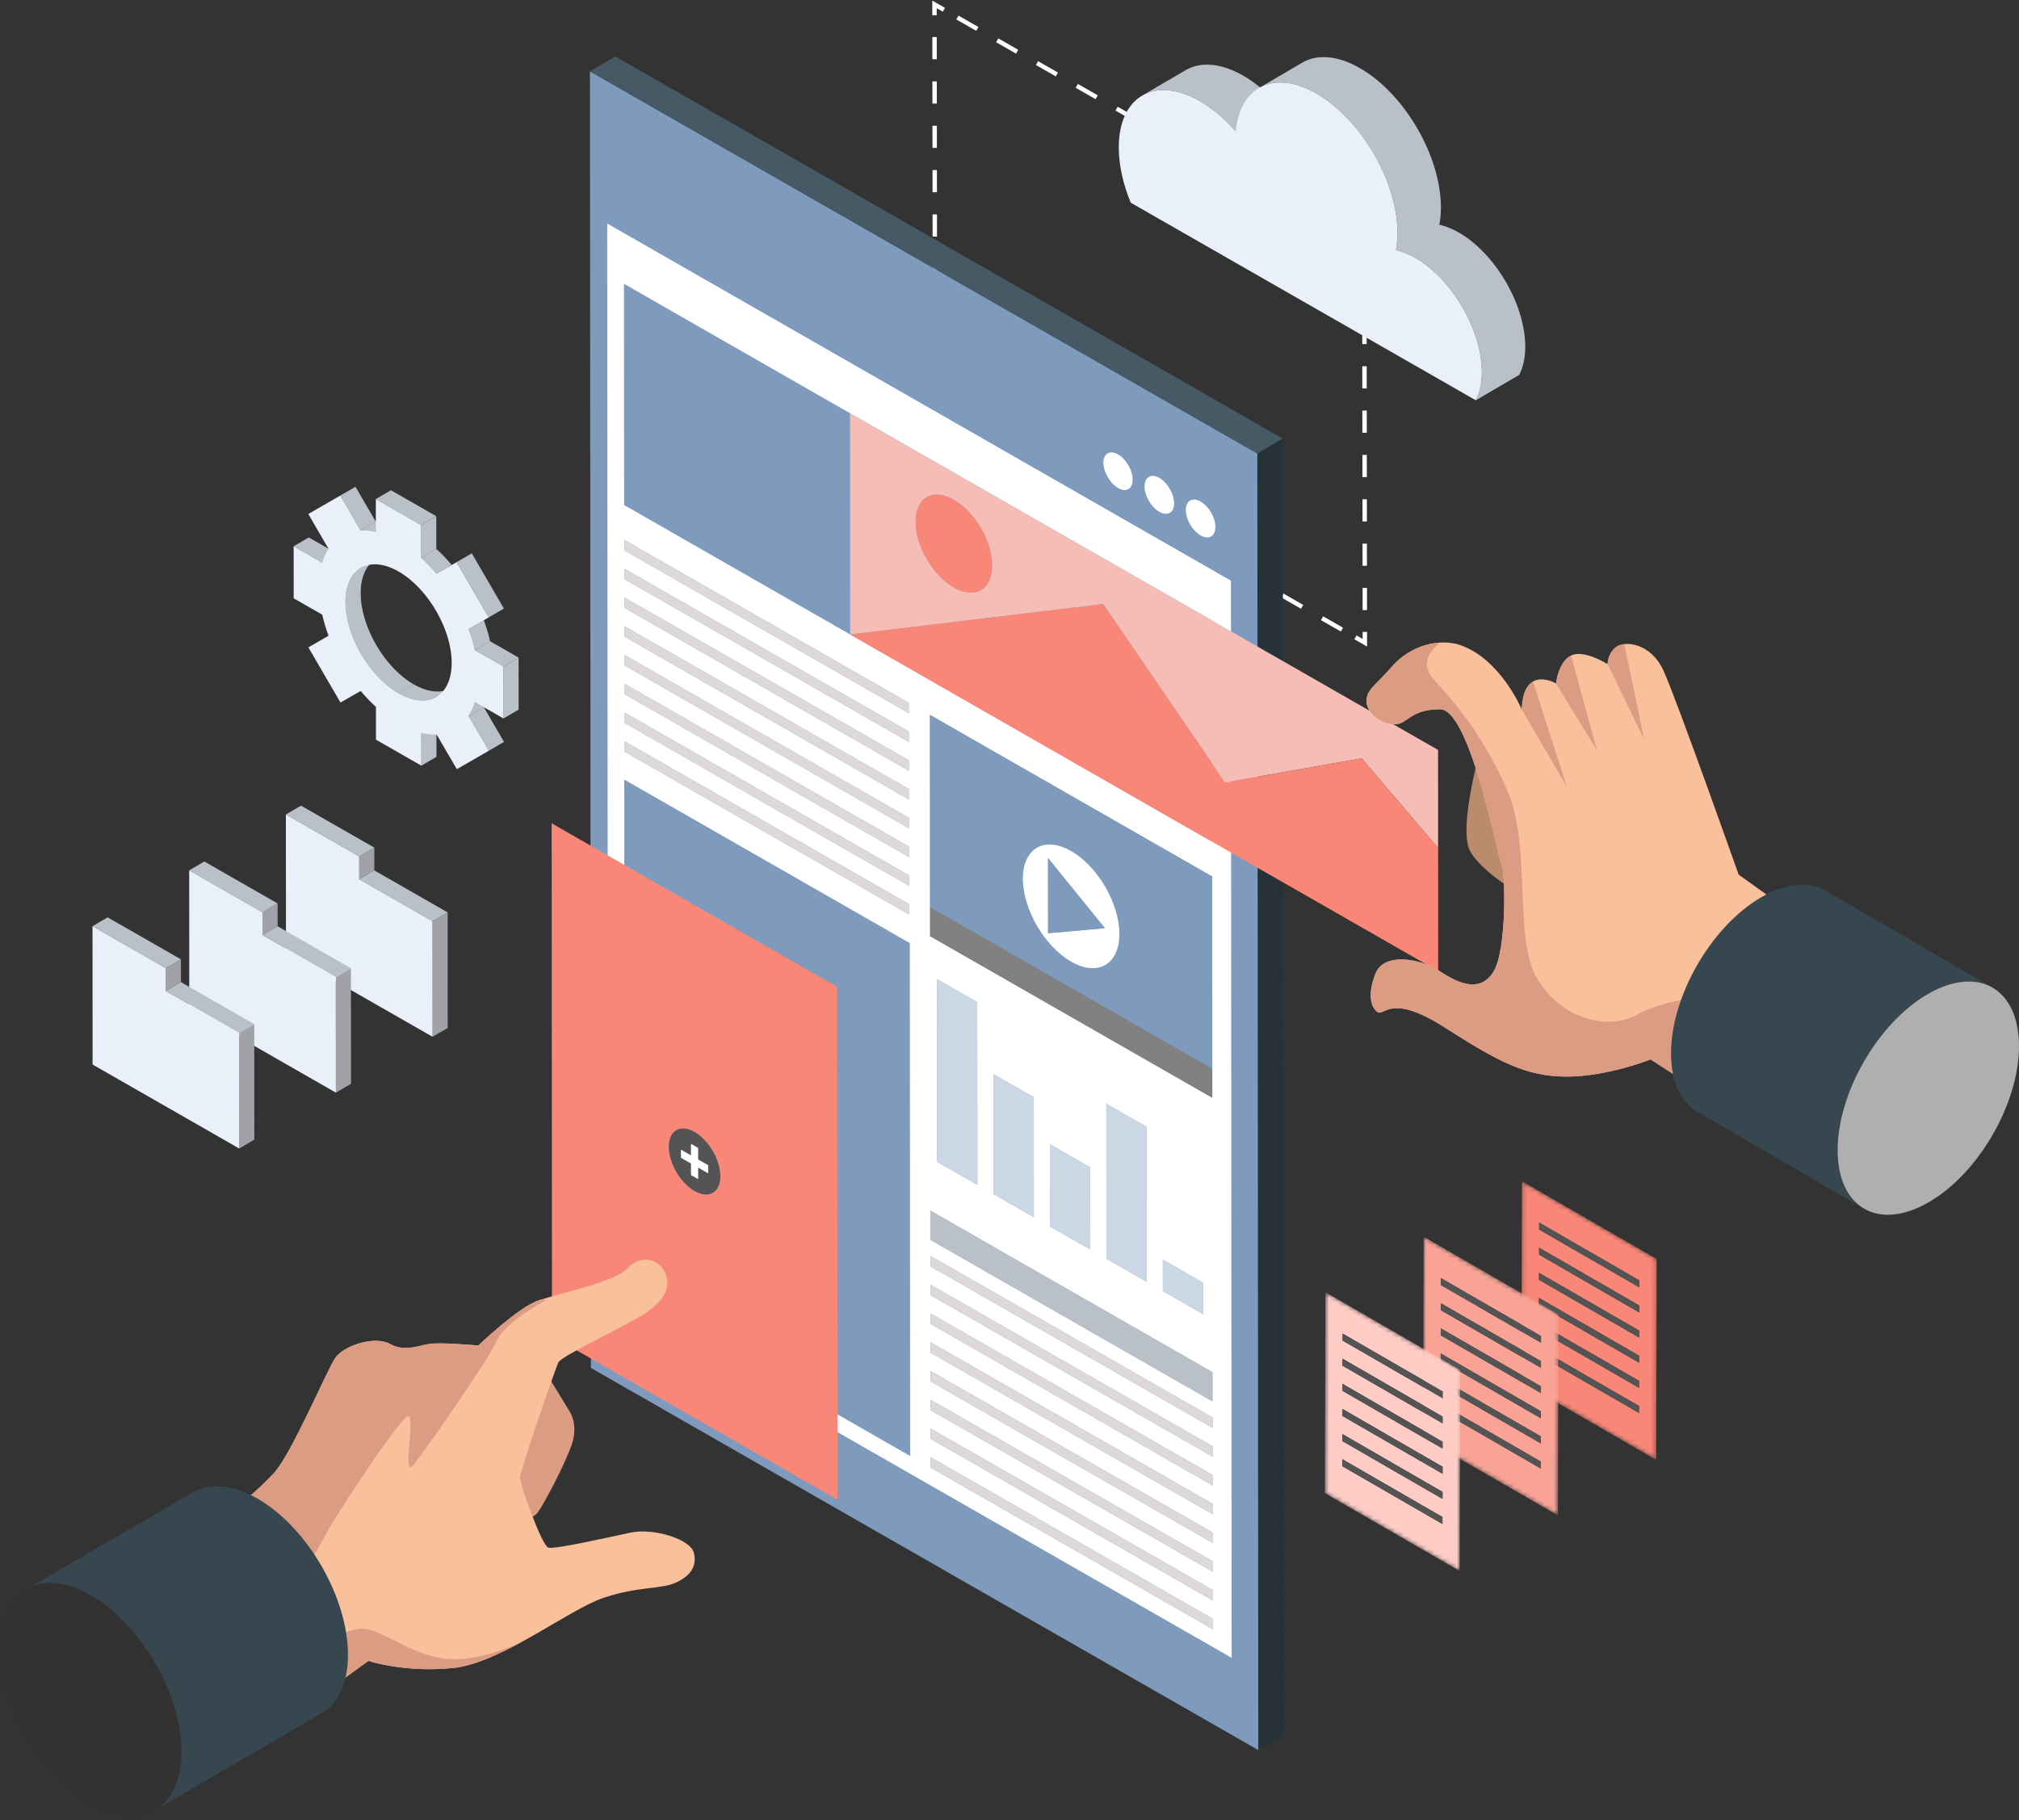
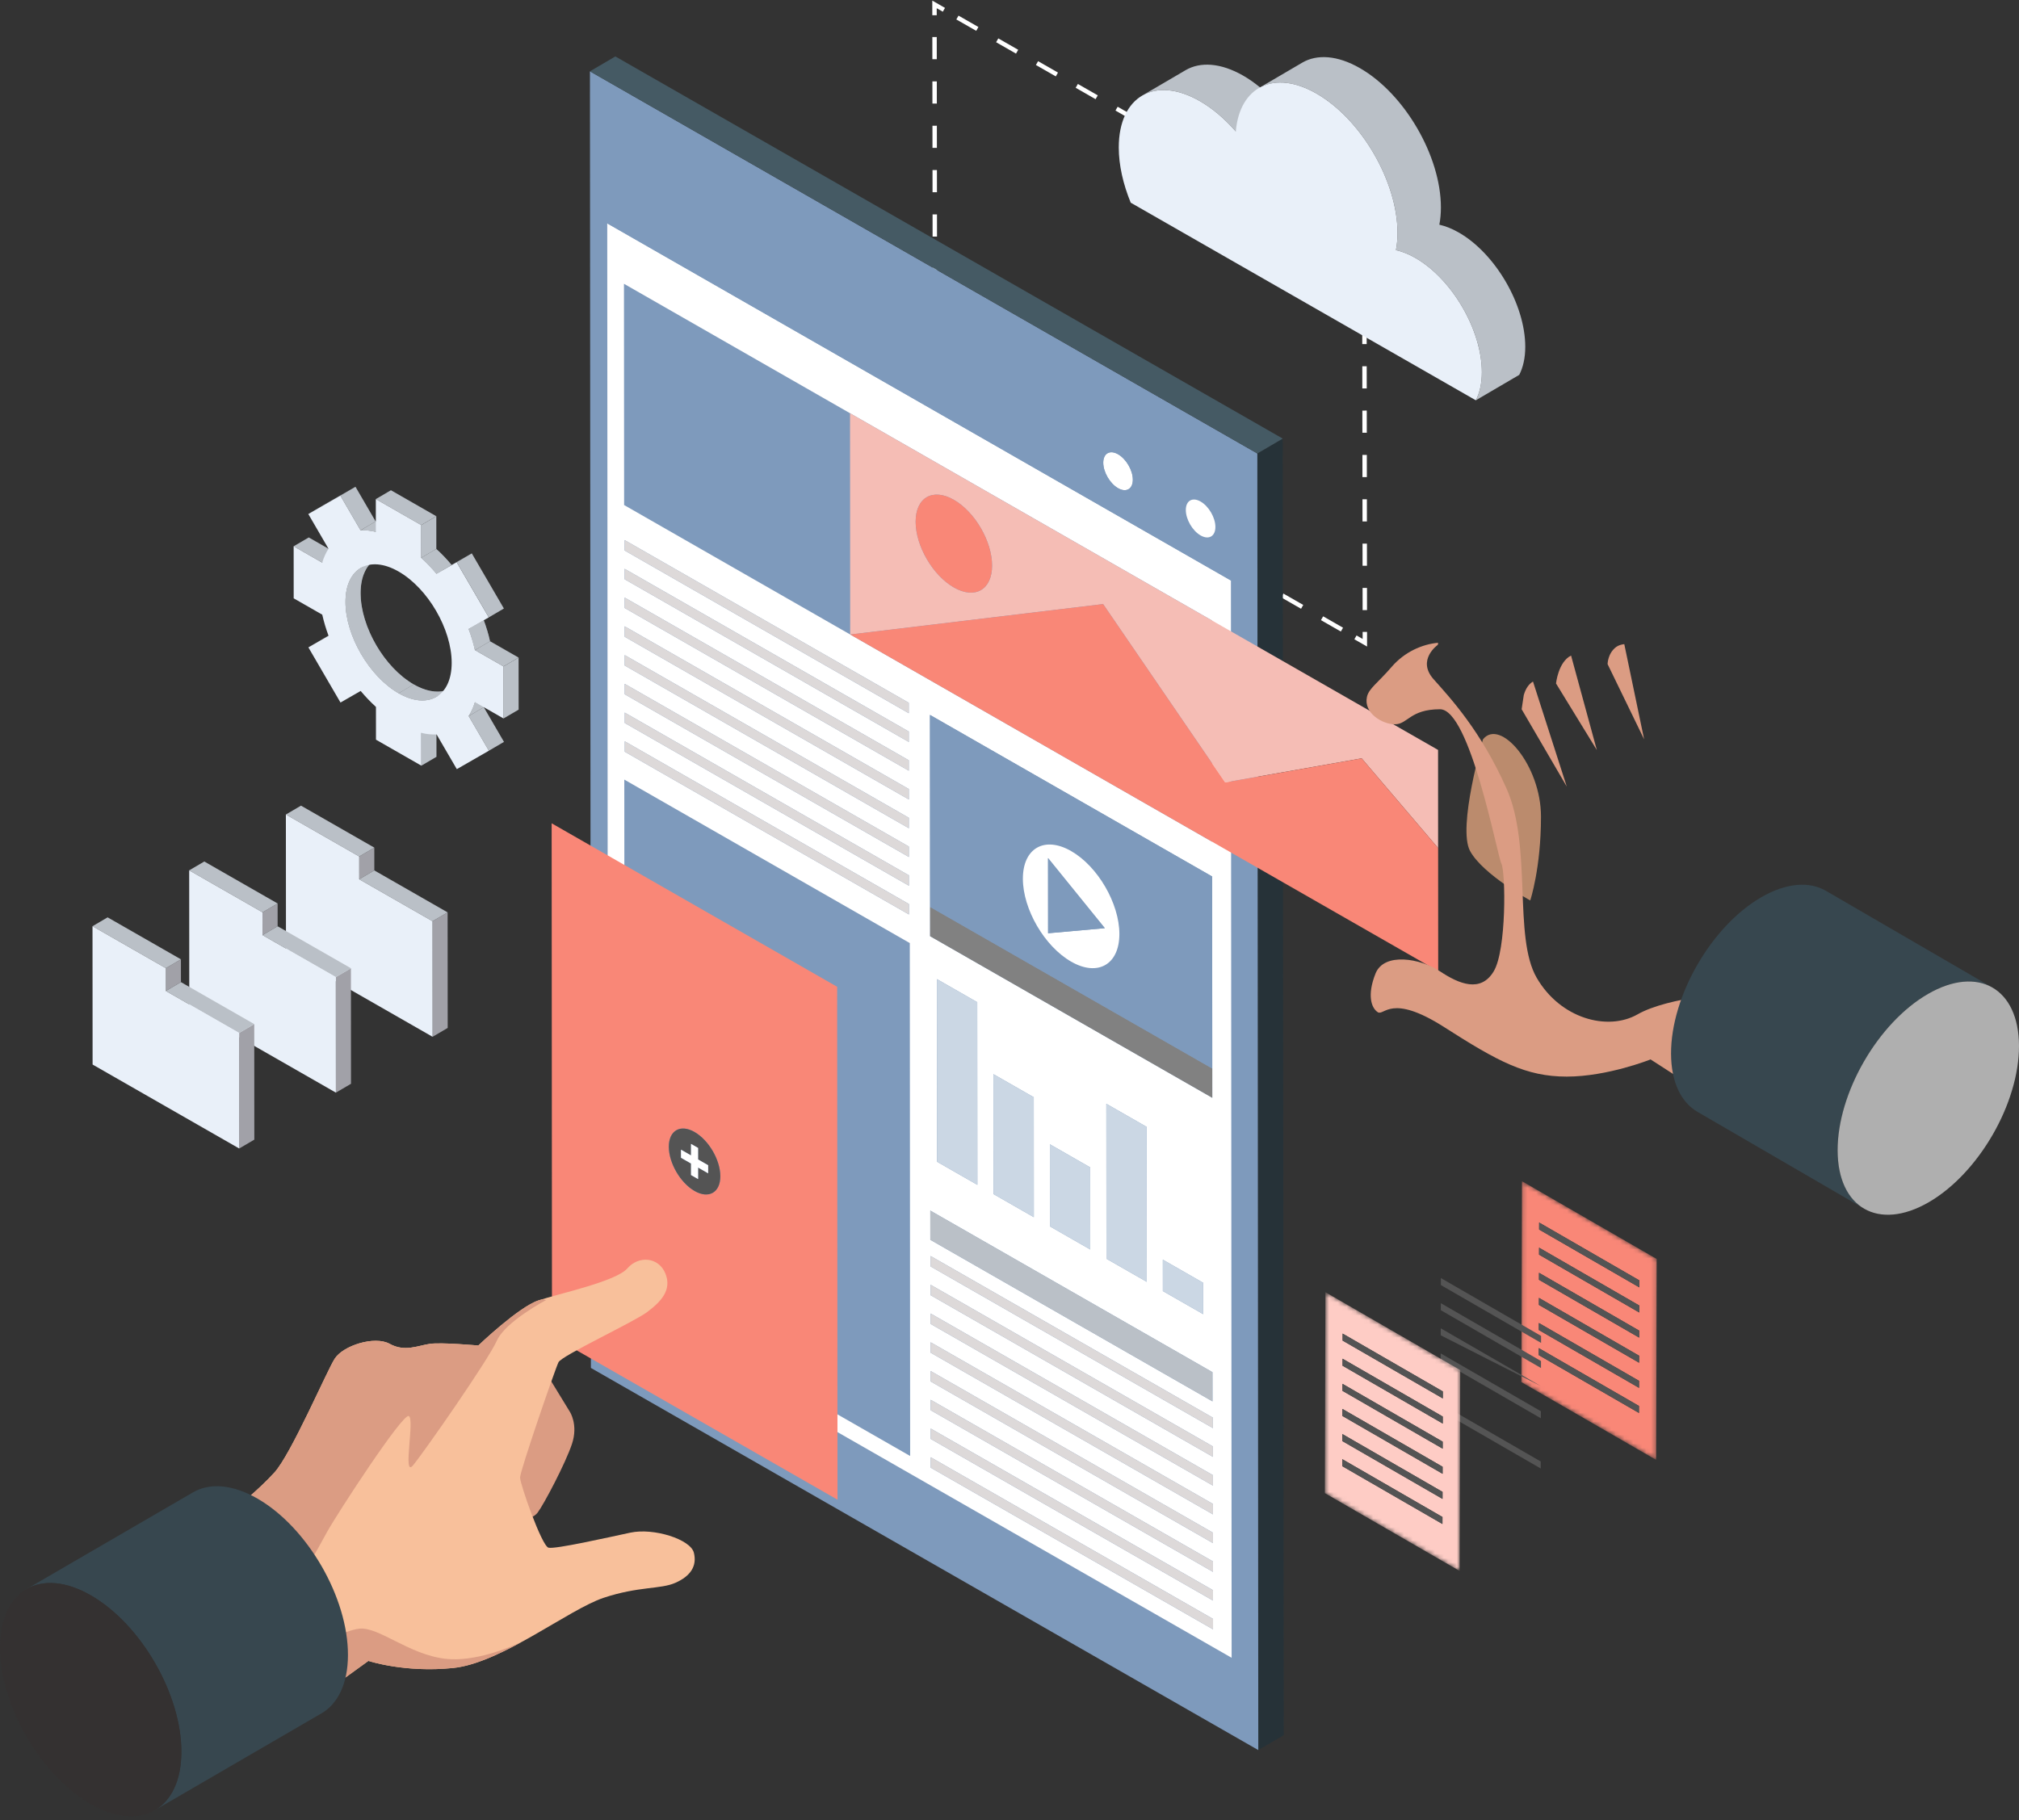
<svg xmlns="http://www.w3.org/2000/svg" width="458" height="413" viewBox="0 0 458 413" fill="none">
  <rect x="0" y="0" width="458" height="413" fill="#333333" stroke="none" />
  <path d="M309.497 56.844L307.362 55.621" stroke="white" stroke-miterlimit="10" />
  <path d="M302.922 53.079L216.342 3.493" stroke="white" stroke-miterlimit="10" stroke-dasharray="5.2 5.2" />
  <path d="M214.122 2.223L211.987 1L211.991 3.459" stroke="white" stroke-miterlimit="10" />
  <path d="M211.997 8.405L212.096 85.056" stroke="white" stroke-miterlimit="10" stroke-dasharray="5.03 5.03" />
  <path d="M212.1 87.528L212.103 89.987L214.237 91.209" stroke="white" stroke-miterlimit="10" />
  <path d="M218.677 93.753L305.257 143.337" stroke="white" stroke-miterlimit="10" stroke-dasharray="5.2 5.2" />
  <path d="M307.478 144.609L309.611 145.831L309.608 143.372" stroke="white" stroke-miterlimit="10" />
  <path d="M309.602 138.427L309.502 61.776" stroke="white" stroke-miterlimit="10" stroke-dasharray="5.03 5.03" />
  <path d="M309.5 59.303L309.497 56.844" stroke="white" stroke-miterlimit="10" />
  <path d="M330.905 52.748C329.374 51.871 327.905 51.297 326.508 50.98C326.74 49.778 326.864 48.473 326.863 47.056C326.856 35.41 318.62 21.259 308.465 15.443C303.359 12.519 298.742 12.262 295.416 14.211L285.834 19.825C284.598 18.812 283.319 17.909 282.005 17.156C276.895 14.23 272.274 13.973 268.945 15.922L259.099 21.69C262.429 19.739 267.05 19.997 272.159 22.923C275.096 24.605 277.873 27.007 280.337 29.824L290.183 24.056C288.825 22.503 287.369 21.083 285.845 19.833C289.15 18.052 293.651 18.365 298.62 21.211C308.775 27.027 317.012 41.178 317.02 52.824C317.021 54.241 316.896 55.545 316.664 56.747C318.061 57.065 319.53 57.639 321.061 58.516C329.389 63.285 336.147 74.886 336.153 84.437C336.155 86.994 335.654 89.131 334.787 90.82L344.633 85.052C345.501 83.363 346 81.226 345.998 78.669C345.991 69.118 339.233 57.519 330.905 52.748Z" fill="#BAC0C7" />
  <path d="M298.619 21.212C308.774 27.028 317.011 41.179 317.018 52.825C317.018 54.242 316.894 55.547 316.662 56.749C318.059 57.066 319.528 57.64 321.059 58.517C329.387 63.287 336.145 74.887 336.151 84.438C336.153 86.995 335.652 89.132 334.785 90.822L256.499 45.985C254.787 41.812 253.791 37.494 253.788 33.479C253.78 21.833 262.004 17.108 272.159 22.924C275.096 24.607 277.873 27.008 280.337 29.826C281.207 19.617 289.056 15.734 298.619 21.212Z" fill="#E9F0F9" />
  <path d="M290.984 99.51L291.202 393.693L285.438 397.069L285.22 102.887L290.984 99.51Z" fill="#263238" />
  <path d="M285.22 102.887L285.438 397.069L134.042 310.365L133.825 16.182L285.22 102.887Z" fill="#7E9ABC" />
  <path d="M290.984 99.511L285.22 102.887L133.825 16.182L139.589 12.805L290.984 99.511Z" fill="#455A64" />
  <path d="M211.128 332.998L211.126 330.629L275.169 367.306L275.171 369.676L211.128 332.998ZM211.124 326.474L211.123 324.113L275.166 360.791L275.168 363.152L211.124 326.474ZM211.12 319.96L211.118 317.59L275.161 354.268L275.163 356.637L211.12 319.96ZM211.116 313.436L211.115 311.067L275.157 347.745L275.159 350.114L211.116 313.436ZM211.112 306.912L211.11 304.543L275.152 341.22L275.154 343.59L211.112 306.912ZM211.108 300.388L211.107 298.018L275.149 334.696L275.151 337.066L211.108 300.388ZM211.103 293.865L211.101 291.495L275.143 328.173L275.145 330.542L211.103 293.865ZM211.099 287.34L211.098 284.971L275.14 321.649L275.142 324.018L211.099 287.34ZM211.037 281.293L211.032 274.666L275.042 311.325L275.046 317.952L211.037 281.293ZM263.788 292.922L263.784 285.804L272.938 291.047L272.943 298.165L263.788 292.922ZM238.176 278.254L238.165 259.626L247.311 264.865L247.323 283.493L238.176 278.254ZM225.375 270.922L225.357 243.713L234.504 248.951L234.521 276.161L225.375 270.922ZM250.987 285.591L250.964 250.432L260.111 255.67L260.133 290.829L250.987 285.591ZM212.564 263.585L212.537 222.148L221.683 227.387L221.711 268.824L212.564 263.585ZM141.694 293.251L141.618 176.879L206.385 213.972L206.462 330.344L141.694 293.251ZM141.72 170.558L141.718 168.189L206.181 205.107L206.183 207.477L141.72 170.558ZM141.716 164.035L141.714 161.674L206.176 198.593L206.178 200.954L141.716 164.035ZM141.712 157.521L141.71 155.151L206.172 192.07L206.174 194.439L141.712 157.521ZM141.708 150.996L141.706 148.627L206.168 185.545L206.169 187.915L141.708 150.996ZM141.703 144.472L141.702 142.103L206.164 179.021L206.166 181.391L141.703 144.472ZM141.699 137.949L141.697 135.579L206.159 172.497L206.16 174.867L141.699 137.949ZM141.695 131.425L141.694 129.055L206.156 165.973L206.158 168.342L141.695 131.425ZM141.69 124.901L141.688 122.532L206.15 159.45L206.151 161.819L141.69 124.901ZM210.992 212.411L210.959 162.203L274.969 198.861L274.998 242.432L275.002 249.069L210.992 212.411ZM141.577 114.586L141.544 64.388L274.932 140.78L274.946 163.042L274.965 190.978L141.577 114.586ZM137.736 30.403L137.909 295.104L279.389 376.13L279.229 131.708L137.749 50.682L137.736 30.403Z" fill="white" />
  <path d="M253.624 103.067C251.771 102.007 250.266 102.862 250.268 104.986C250.269 107.111 251.776 109.701 253.629 110.762C255.481 111.823 256.978 110.954 256.977 108.829C256.976 106.705 255.477 104.129 253.624 103.067Z" fill="white" />
  <path d="M253.629 110.762C251.777 109.702 250.269 107.111 250.268 104.986C250.267 102.862 251.772 102.007 253.624 103.067C255.476 104.129 256.976 106.705 256.977 108.829C256.979 110.953 255.482 111.822 253.629 110.762ZM262.99 116.123C261.138 115.062 259.638 112.476 259.637 110.352C259.636 108.227 261.133 107.368 262.985 108.428C264.837 109.489 266.345 112.07 266.347 114.194C266.348 116.319 264.843 117.184 262.99 116.123ZM272.351 121.483C270.499 120.422 268.999 117.836 268.998 115.713C268.997 113.588 270.494 112.728 272.346 113.789C274.198 114.85 275.706 117.431 275.707 119.555C275.709 121.68 274.203 122.545 272.351 121.483ZM279.216 111.429L137.736 30.403L137.75 50.683L279.23 131.709L279.216 111.429Z" fill="#7E9ABC" />
-   <path d="M262.985 108.428C261.133 107.368 259.636 108.228 259.637 110.352C259.638 112.477 261.138 115.063 262.99 116.123C264.842 117.184 266.348 116.319 266.346 114.195C266.345 112.071 264.837 109.49 262.985 108.428Z" fill="white" />
  <path d="M272.346 113.79C270.494 112.728 268.996 113.589 268.998 115.714C268.999 117.838 270.499 120.424 272.351 121.484C274.203 122.546 275.709 121.68 275.707 119.557C275.706 117.431 274.198 114.85 272.346 113.79Z" fill="white" />
  <path d="M206.151 159.45L141.689 122.531L141.69 124.901L206.152 161.819L206.151 159.45Z" fill="#DDD9D9" />
  <path d="M206.155 165.973L141.693 129.055L141.695 131.425L206.157 168.343L206.155 165.973Z" fill="#DDD9D9" />
  <path d="M206.16 172.497L141.697 135.58L141.699 137.949L206.161 174.867L206.16 172.497Z" fill="#DDD9D9" />
  <path d="M206.164 179.021L141.702 142.103L141.703 144.472L206.166 181.391L206.164 179.021Z" fill="#DDD9D9" />
  <path d="M206.168 185.545L141.706 148.627L141.708 150.997L206.17 187.915L206.168 185.545Z" fill="#DDD9D9" />
  <path d="M206.173 192.069L141.709 155.15L141.711 157.521L206.174 194.438L206.173 192.069Z" fill="#DDD9D9" />
  <path d="M206.177 198.593L141.714 161.675L141.715 164.035L206.179 200.953L206.177 198.593Z" fill="#DDD9D9" />
  <path d="M206.181 205.108L141.719 168.189L141.721 170.558L206.183 207.477L206.181 205.108Z" fill="#DDD9D9" />
  <path d="M275.14 321.649L211.098 284.971L211.099 287.34L275.141 324.018L275.14 321.649Z" fill="#DDD9D9" />
  <path d="M275.144 328.173L211.102 291.495L211.103 293.865L275.146 330.542L275.144 328.173Z" fill="#DDD9D9" />
  <path d="M275.149 334.696L211.105 298.018L211.107 300.388L275.15 337.066L275.149 334.696Z" fill="#DDD9D9" />
  <path d="M275.153 341.22L211.11 304.543L211.111 306.912L275.154 343.59L275.153 341.22Z" fill="#DDD9D9" />
  <path d="M275.157 347.744L211.114 311.066L211.115 313.437L275.159 350.114L275.157 347.744Z" fill="#DDD9D9" />
  <path d="M275.161 354.268L211.118 317.59L211.12 319.96L275.162 356.637L275.161 354.268Z" fill="#DDD9D9" />
  <path d="M275.165 360.792L211.123 324.115L211.124 326.474L275.166 363.152L275.165 360.792Z" fill="#DDD9D9" />
  <path d="M275.169 367.306L211.127 330.629L211.128 332.998L275.171 369.676L275.169 367.306Z" fill="#DDD9D9" />
  <path d="M275.043 311.325L211.033 274.666L211.037 281.293L275.047 317.952L275.043 311.325Z" fill="#BAC0C7" />
  <path d="M274.998 242.433L210.988 205.774L210.992 212.411L275.002 249.07L274.998 242.433Z" fill="#818181" />
  <path d="M242.993 218.187C236.95 214.725 232.04 206.298 232.035 199.368C232.03 192.439 236.933 189.631 242.976 193.092C249.019 196.552 253.922 204.976 253.926 211.905C253.931 218.835 249.035 221.647 242.993 218.187ZM274.969 198.862L210.959 162.203L210.991 212.411L210.988 205.774L274.997 242.432L274.969 198.862Z" fill="#7E9ABC" />
  <path d="M237.754 211.742L237.744 194.691L250.625 210.591L237.754 211.742ZM242.976 193.092C236.933 189.631 232.031 192.439 232.035 199.368C232.04 206.298 236.95 214.725 242.993 218.186C249.036 221.647 253.931 218.835 253.926 211.905C253.922 204.976 249.02 196.552 242.976 193.092Z" fill="white" />
  <path d="M237.744 194.691L237.754 211.742L250.625 210.59L237.744 194.691Z" fill="#7E9ABC" />
  <path d="M216.383 133.287C211.592 130.543 207.711 123.876 207.708 118.38C207.704 112.886 211.58 110.65 216.371 113.394C221.162 116.139 225.043 122.815 225.046 128.311C225.05 133.804 221.175 136.031 216.383 133.287ZM326.216 170.15L192.829 93.759L192.863 143.957L326.249 220.348L192.862 143.957L250.234 137.054L277.921 177.523L308.885 172.059L326.23 192.412L326.216 170.15Z" fill="#F5BDB5" />
  <path d="M250.235 137.054L192.862 143.957L326.249 220.349L326.231 192.412L308.886 172.06L277.922 177.524L250.235 137.054Z" fill="#F98777" />
  <path d="M216.371 113.394C211.579 110.65 207.704 112.886 207.708 118.38C207.712 123.875 211.592 130.543 216.383 133.287C221.175 136.031 225.05 133.805 225.046 128.31C225.042 122.815 221.162 116.138 216.371 113.394Z" fill="#F98777" />
  <path d="M221.684 227.387L212.538 222.148L212.564 263.585L221.711 268.824L221.684 227.387Z" fill="#CBD7E4" />
  <path d="M234.503 248.952L225.357 243.713L225.375 270.922L234.521 276.161L234.503 248.952Z" fill="#CBD7E4" />
  <path d="M247.311 264.865L238.164 259.626L238.176 278.254L247.323 283.493L247.311 264.865Z" fill="#CBD7E4" />
  <path d="M260.11 255.67L250.964 250.432L250.986 285.591L260.133 290.829L260.11 255.67Z" fill="#CBD7E4" />
  <path d="M272.939 291.047L263.784 285.803L263.788 292.923L272.943 298.165L272.939 291.047Z" fill="#CBD7E4" />
  <path d="M157.561 270.22C154.342 268.377 151.722 263.885 151.72 260.183C151.718 256.482 154.333 254.989 157.552 256.832C160.78 258.68 163.4 263.172 163.402 266.874C163.405 270.575 160.788 272.068 157.561 270.22ZM189.907 223.889L125.14 186.797L125.216 303.169L189.984 340.261L189.907 223.889Z" fill="#F98777" />
  <path d="M154.488 262.684L154.487 260.852L156.759 262.153L156.757 259.538L158.354 260.453L158.356 263.068L160.636 264.374L160.637 266.206L158.357 264.9L158.359 267.515L156.762 266.6L156.76 263.985L154.488 262.684ZM157.552 256.832C154.333 254.989 151.718 256.482 151.72 260.183C151.723 263.885 154.342 268.377 157.561 270.22C160.789 272.068 163.405 270.575 163.402 266.874C163.4 263.173 160.78 258.681 157.552 256.832Z" fill="#545454" />
  <path d="M158.353 260.453L156.756 259.538L156.757 262.153L154.485 260.852L154.487 262.684L156.759 263.985L156.76 266.6L158.358 267.515L158.356 264.9L160.637 266.206L160.636 264.374L158.355 263.068L158.353 260.453Z" fill="white" />
  <path d="M69.957 146.884L73.386 144.875L77.96 142.248L74.532 144.256L69.957 146.884Z" fill="#BAC0C7" />
  <path d="M95.579 166.291L99.008 164.282L99.012 171.712L95.584 173.721L95.579 166.291Z" fill="#BAC0C7" />
  <path d="M66.614 123.943L70.042 121.936L76.522 125.646L73.093 127.654L66.614 123.943Z" fill="#BAC0C7" />
  <path d="M81.853 128.855L85.281 126.847C83.127 128.109 81.799 130.782 81.8 134.575C81.805 142.206 87.197 151.47 93.852 155.282L90.424 157.29C83.77 153.48 78.377 144.214 78.373 136.585C78.37 132.791 79.698 130.117 81.853 128.855Z" fill="#BAC0C7" />
  <mask id="mask0_5807_17903" style="mask-type:luminance" maskUnits="userSpaceOnUse" x="78" y="126" width="16" height="32">
    <path d="M81.853 128.855L85.281 126.847C83.127 128.109 81.799 130.782 81.8 134.575C81.805 142.206 87.197 151.47 93.852 155.282L90.424 157.29C83.77 153.48 78.377 144.214 78.373 136.585C78.37 132.791 79.698 130.117 81.853 128.855Z" fill="white" />
  </mask>
  <g mask="url(#mask0_5807_17903)">
    <path d="M81.853 128.855L85.281 126.847C83.127 128.109 81.799 130.782 81.8 134.575C81.8 134.98 81.816 135.39 81.846 135.802L78.418 137.81C78.388 137.397 78.373 136.988 78.373 136.584C78.37 132.791 79.698 130.117 81.853 128.855Z" fill="#BAC0C7" />
    <path d="M78.418 137.81L81.846 135.802C81.958 137.354 82.277 138.955 82.767 140.552L79.34 142.56C78.849 140.964 78.531 139.362 78.418 137.81Z" fill="#BAC0C7" />
    <path d="M79.339 142.56L82.767 140.552C83.414 142.654 84.361 144.748 85.533 146.701L82.105 148.71C80.934 146.755 79.987 144.663 79.339 142.56Z" fill="#BAC0C7" />
    <path d="M82.106 148.708L85.533 146.7C87.006 149.154 88.834 151.388 90.869 153.146L87.442 155.155C85.406 153.396 83.579 151.163 82.106 148.708Z" fill="#BAC0C7" />
    <path d="M87.441 155.156L90.869 153.147C91.823 153.972 92.822 154.692 93.852 155.282L90.424 157.29C89.395 156.7 88.395 155.98 87.441 155.156Z" fill="#BAC0C7" />
  </g>
  <path d="M102.414 156.091L98.986 158.1C96.805 159.379 93.774 159.209 90.425 157.29L93.853 155.282C97.202 157.2 100.231 157.369 102.414 156.091Z" fill="#BAC0C7" />
  <mask id="mask1_5807_17903" style="mask-type:luminance" maskUnits="userSpaceOnUse" x="90" y="155" width="13" height="4">
    <path d="M102.414 156.091L98.986 158.1C96.805 159.379 93.774 159.209 90.425 157.29L93.853 155.282C97.202 157.2 100.231 157.369 102.414 156.091Z" fill="white" />
  </mask>
  <g mask="url(#mask1_5807_17903)">
    <path d="M90.424 157.29L93.852 155.281C94.488 155.645 95.113 155.947 95.722 156.187L92.295 158.195C91.685 157.955 91.06 157.654 90.424 157.29Z" fill="#BAC0C7" />
    <path d="M92.295 158.196L95.723 156.187C97.003 156.692 98.217 156.928 99.331 156.913L95.903 158.921C94.789 158.936 93.576 158.7 92.295 158.196Z" fill="#BAC0C7" />
    <path d="M95.901 158.921L99.329 156.913C100.476 156.897 101.516 156.617 102.413 156.092L98.985 158.1C98.089 158.625 97.048 158.906 95.901 158.921Z" fill="#BAC0C7" />
  </g>
  <path d="M106.318 162.46L109.746 160.452L114.326 168.322L110.899 170.331L106.318 162.46Z" fill="#BAC0C7" />
  <path d="M69.938 116.625L73.366 114.617L80.638 110.439L77.21 112.447L69.938 116.625Z" fill="#BAC0C7" />
  <path d="M77.21 112.447L80.638 110.439L85.219 118.31L81.791 120.318L77.21 112.447Z" fill="#BAC0C7" />
  <path d="M107.743 159.302L111.171 157.293C110.817 158.477 110.337 159.54 109.746 160.452L106.318 162.46C106.909 161.548 107.388 160.485 107.743 159.302Z" fill="#BAC0C7" />
  <mask id="mask2_5807_17903" style="mask-type:luminance" maskUnits="userSpaceOnUse" x="106" y="157" width="6" height="6">
    <path d="M107.743 159.302L111.171 157.293C110.817 158.477 110.337 159.54 109.746 160.452L106.318 162.46C106.909 161.548 107.388 160.485 107.743 159.302Z" fill="white" />
  </mask>
  <g mask="url(#mask2_5807_17903)">
    <path d="M107.743 159.302L111.171 157.293C110.817 158.478 110.337 159.54 109.746 160.452L106.318 162.46C106.909 161.548 107.388 160.485 107.743 159.302Z" fill="#BAC0C7" />
  </g>
  <path d="M81.791 120.318L85.219 118.309C86.31 118.255 87.475 118.372 88.685 118.657L85.257 120.666C84.047 120.381 82.882 120.264 81.791 120.318Z" fill="#BAC0C7" />
  <mask id="mask3_5807_17903" style="mask-type:luminance" maskUnits="userSpaceOnUse" x="81" y="118" width="8" height="3">
    <path d="M81.791 120.318L85.219 118.309C86.31 118.255 87.475 118.372 88.685 118.657L85.257 120.666C84.047 120.381 82.882 120.264 81.791 120.318Z" fill="white" />
  </mask>
  <g mask="url(#mask3_5807_17903)">
    <path d="M81.791 120.318L85.219 118.309C85.346 118.303 85.474 118.299 85.603 118.297L82.175 120.306C82.046 120.308 81.918 120.312 81.791 120.318Z" fill="#BAC0C7" />
    <path d="M82.175 120.306L85.603 118.297C86.581 118.285 87.616 118.405 88.685 118.657L85.257 120.666C84.188 120.414 83.153 120.293 82.175 120.306Z" fill="#BAC0C7" />
  </g>
  <path d="M106.305 142.707L109.733 140.699C110.326 142.289 110.807 143.895 111.164 145.486L107.736 147.495C107.379 145.903 106.898 144.298 106.305 142.707Z" fill="#BAC0C7" />
  <mask id="mask4_5807_17903" style="mask-type:luminance" maskUnits="userSpaceOnUse" x="106" y="140" width="6" height="8">
    <path d="M106.305 142.707L109.733 140.699C110.326 142.289 110.807 143.895 111.164 145.486L107.736 147.495C107.379 145.903 106.898 144.298 106.305 142.707Z" fill="white" />
  </mask>
  <g mask="url(#mask4_5807_17903)">
    <path d="M106.305 142.707L109.733 140.699C109.996 141.404 110.237 142.112 110.455 142.821L107.027 144.829C106.809 144.121 106.568 143.413 106.305 142.707Z" fill="#BAC0C7" />
    <path d="M107.026 144.829L110.454 142.821C110.728 143.711 110.965 144.6 111.163 145.486L107.736 147.495C107.537 146.608 107.3 145.718 107.026 144.829Z" fill="#BAC0C7" />
  </g>
  <path d="M95.553 126.563L98.981 124.554C100.191 125.655 101.352 126.87 102.443 128.174L99.016 130.182C97.924 128.878 96.763 127.663 95.553 126.563Z" fill="#BAC0C7" />
  <mask id="mask5_5807_17903" style="mask-type:luminance" maskUnits="userSpaceOnUse" x="95" y="124" width="8" height="7">
    <path d="M95.553 126.563L98.981 124.554C100.191 125.655 101.352 126.87 102.443 128.174L99.016 130.182C97.924 128.878 96.763 127.663 95.553 126.563Z" fill="white" />
  </mask>
  <g mask="url(#mask5_5807_17903)">
    <path d="M95.553 126.563L98.981 124.554C100.191 125.655 101.352 126.87 102.443 128.174L99.016 130.182C97.924 128.878 96.763 127.663 95.553 126.563Z" fill="#BAC0C7" />
  </g>
  <path d="M107.735 147.495L111.163 145.486L117.643 149.197L114.215 151.205L107.735 147.495Z" fill="#BAC0C7" />
  <path d="M114.215 151.205L117.643 149.198L117.651 161.005L114.222 163.012L114.215 151.205Z" fill="#BAC0C7" />
  <path d="M95.548 119.133L98.976 117.124L98.981 124.555L95.553 126.563L95.548 119.133Z" fill="#BAC0C7" />
  <path d="M85.252 113.236L88.68 111.227L98.976 117.124L95.548 119.133L85.252 113.236Z" fill="#BAC0C7" />
  <path d="M114.222 163.012L107.743 159.301C107.388 160.485 106.909 161.547 106.318 162.459L110.899 170.33L103.627 174.508L99.04 166.634C97.949 166.688 96.79 166.575 95.58 166.289L95.585 173.72L85.288 167.823L85.284 160.393C84.074 159.292 82.907 158.073 81.815 156.769L77.242 159.396L69.958 146.882L74.532 144.255C73.939 142.664 73.458 141.051 73.102 139.461L66.622 135.75L66.614 123.942L73.094 127.654C73.448 126.469 73.928 125.415 74.519 124.502L69.938 116.624L77.211 112.446L81.792 120.317C82.883 120.263 84.048 120.38 85.258 120.665L85.253 113.235L95.549 119.132L95.554 126.562C96.764 127.662 97.925 128.877 99.017 130.181L103.597 127.557L110.881 140.072L106.307 142.707C106.9 144.297 107.381 145.902 107.737 147.494L114.216 151.205L114.222 163.012ZM90.424 157.289C97.078 161.1 102.468 158.01 102.463 150.38C102.458 142.749 97.06 133.473 90.406 129.663C83.752 125.853 78.368 128.953 78.373 136.584C78.378 144.214 83.77 153.479 90.424 157.289Z" fill="#E9F0F9" />
  <path d="M103.595 127.559L107.023 125.551L114.307 138.064L110.879 140.073L103.595 127.559Z" fill="#BAC0C7" />
  <path d="M99.016 130.184L102.443 128.175L107.023 125.551L103.595 127.559L99.016 130.184Z" fill="#BAC0C7" />
  <path d="M81.483 194.323L84.911 192.315L84.915 197.486L81.486 199.494L81.483 194.323Z" fill="#A1A1A8" />
  <path d="M64.851 184.798L68.279 182.79L84.911 192.315L81.483 194.323L64.851 184.798Z" fill="#BAC0C7" />
  <path d="M98.111 209.015L101.54 207.007L101.557 233.225L98.129 235.233L98.111 209.015Z" fill="#A1A1A8" />
  <path d="M81.486 199.494L84.915 197.485L101.541 207.007L98.112 209.015L81.486 199.494Z" fill="#BAC0C7" />
  <path d="M81.483 194.323L81.486 199.494L98.112 209.015L98.129 235.233L64.872 216.186L64.862 201.09L64.854 189.968L64.851 184.798L81.483 194.323Z" fill="#E9F0F9" />
  <path d="M59.55 206.995L62.978 204.988L62.981 210.157L59.553 212.166L59.55 206.995Z" fill="#A1A1A8" />
  <path d="M42.917 197.47L46.345 195.462L62.978 204.987L59.55 206.995L42.917 197.47Z" fill="#BAC0C7" />
  <path d="M76.179 221.688L79.607 219.68L79.624 245.898L76.195 247.905L76.179 221.688Z" fill="#A1A1A8" />
  <path d="M59.553 212.166L62.981 210.157L79.607 219.679L76.179 221.688L59.553 212.166Z" fill="#BAC0C7" />
  <path d="M59.55 206.995L59.553 212.166L76.179 221.688L76.196 247.905L42.938 228.859L42.928 213.761L42.921 202.641L42.917 197.47L59.55 206.995Z" fill="#E9F0F9" />
  <path d="M37.617 219.668L41.045 217.659L41.049 222.83L37.62 224.839L37.617 219.668Z" fill="#A1A1A8" />
  <path d="M20.985 210.143L24.413 208.134L41.045 217.659L37.617 219.668L20.985 210.143Z" fill="#BAC0C7" />
  <path d="M54.246 234.36L57.675 232.352L57.692 258.569L54.264 260.578L54.246 234.36Z" fill="#A1A1A8" />
  <path d="M37.62 224.838L41.049 222.83L57.675 232.351L54.246 234.36L37.62 224.838Z" fill="#BAC0C7" />
  <path d="M37.617 219.668L37.62 224.839L54.246 234.36L54.264 260.578L21.005 241.53L20.996 226.434L20.988 215.313L20.985 210.143L37.617 219.668Z" fill="#E9F0F9" />
  <mask id="mask6_5807_17903" style="mask-type:luminance" maskUnits="userSpaceOnUse" x="345" y="267" width="31" height="65">
    <path d="M345.11 313.58L345.239 267.988L375.823 285.646L375.693 331.237L345.11 313.58Z" fill="white" />
  </mask>
  <g mask="url(#mask6_5807_17903)">
    <path d="M349.061 307.458L349.066 305.87L371.795 318.993L371.791 320.58L349.061 307.458ZM349.077 301.765L349.082 300.171L371.811 313.293L371.806 314.887L349.077 301.765ZM349.094 296.066L349.099 294.472L371.827 307.594L371.822 309.188L349.094 296.066ZM349.11 290.366L349.114 288.778L371.843 301.901L371.838 303.488L349.11 290.366ZM349.126 284.666L349.131 283.078L371.86 296.201L371.855 297.788L349.126 284.666ZM349.142 278.966L349.147 277.378L371.876 290.501L371.871 292.088L349.142 278.966ZM375.823 285.646L345.24 267.988L345.111 313.579L375.694 331.237L375.823 285.646Z" fill="#F98777" />
    <path d="M371.876 290.502L349.147 277.378L349.142 278.966L371.871 292.089L371.876 290.502Z" fill="#545454" />
    <path d="M371.859 296.201L349.13 283.079L349.126 284.666L371.856 297.788L371.859 296.201Z" fill="#545454" />
    <path d="M371.844 301.901L349.115 288.778L349.11 290.366L371.839 303.488L371.844 301.901Z" fill="#545454" />
    <path d="M371.827 307.594L349.098 294.471L349.094 296.066L371.823 309.188L371.827 307.594Z" fill="#545454" />
    <path d="M371.811 313.294L349.082 300.171L349.077 301.765L371.806 314.888L371.811 313.294Z" fill="#545454" />
    <path d="M371.795 318.993L349.065 305.87L349.062 307.458L371.791 320.58L371.795 318.993Z" fill="#545454" />
  </g>
  <mask id="mask7_5807_17903" style="mask-type:luminance" maskUnits="userSpaceOnUse" x="322" y="280" width="32" height="64">
    <path d="M322.823 326.177L322.952 280.586L353.535 298.243L353.406 343.835L322.823 326.177Z" fill="white" />
  </mask>
  <g mask="url(#mask7_5807_17903)">
-     <path d="M326.774 320.055L326.778 318.468L349.507 331.59L349.503 333.177L326.774 320.055ZM326.79 314.363L326.795 312.769L349.524 325.891L349.519 327.485L326.79 314.363ZM326.805 308.663L326.81 307.069L349.539 320.191L349.534 321.785L326.805 308.663ZM326.822 302.963L326.827 301.376L349.556 314.498L349.551 316.085L326.822 302.963ZM326.838 297.263L326.843 295.676L349.572 308.798L349.567 310.385L326.838 297.263ZM326.855 291.564L326.858 289.977L349.588 303.099L349.583 304.686L326.855 291.564ZM353.535 298.243L322.952 280.585L322.823 326.176L353.406 343.834L353.535 298.243Z" fill="#F9A397" />
    <path d="M349.588 303.099L326.858 289.977L326.854 291.564L349.584 304.686L349.588 303.099Z" fill="#545454" />
    <path d="M349.572 308.799L326.843 295.676L326.838 297.263L349.567 310.387L349.572 308.799Z" fill="#545454" />
-     <path d="M349.555 314.499L326.827 301.375L326.822 302.963L349.551 316.086L349.555 314.499Z" fill="#545454" />
+     <path d="M349.555 314.499L326.827 301.375L326.822 302.963L349.555 314.499Z" fill="#545454" />
    <path d="M349.539 320.191L326.81 307.069L326.805 308.663L349.534 321.785L349.539 320.191Z" fill="#545454" />
-     <path d="M349.524 325.891L326.794 312.768L326.79 314.363L349.519 327.485L349.524 325.891Z" fill="#545454" />
    <path d="M349.507 331.591L326.778 318.468L326.774 320.055L349.503 333.178L349.507 331.591Z" fill="#545454" />
  </g>
  <mask id="mask8_5807_17903" style="mask-type:luminance" maskUnits="userSpaceOnUse" x="300" y="293" width="32" height="64">
    <path d="M300.535 338.774L300.664 293.183L331.247 310.841L331.118 356.432L300.535 338.774Z" fill="white" />
  </mask>
  <g mask="url(#mask8_5807_17903)">
    <path d="M304.485 332.653L304.49 331.066L327.219 344.188L327.214 345.775L304.485 332.653ZM304.502 326.96L304.507 325.366L327.236 338.488L327.231 340.082L304.502 326.96ZM304.518 321.261L304.523 319.667L327.252 332.789L327.247 334.383L304.518 321.261ZM304.534 315.561L304.539 313.974L327.268 327.096L327.264 328.683L304.534 315.561ZM304.55 309.861L304.555 308.274L327.284 321.396L327.279 322.983L304.55 309.861ZM304.566 304.161L304.571 302.574L327.3 315.696L327.295 317.283L304.566 304.161ZM331.247 310.841L300.664 293.183L300.535 338.774L331.118 356.432L331.247 310.841Z" fill="#FECCC5" />
    <path d="M327.3 315.696L304.571 302.574L304.566 304.161L327.295 317.284L327.3 315.696Z" fill="#545454" />
    <path d="M327.284 321.396L304.555 308.273L304.55 309.861L327.279 322.983L327.284 321.396Z" fill="#545454" />
    <path d="M327.268 327.096L304.539 313.973L304.535 315.561L327.264 328.683L327.268 327.096Z" fill="#545454" />
    <path d="M327.252 332.789L304.523 319.666L304.518 321.261L327.247 334.383L327.252 332.789Z" fill="#545454" />
    <path d="M327.235 338.488L304.506 325.365L304.502 326.96L327.231 340.083L327.235 338.488Z" fill="#545454" />
    <path d="M327.219 344.188L304.49 331.065L304.485 332.653L327.214 345.775L327.219 344.188Z" fill="#545454" />
  </g>
  <path d="M336.405 167.742C336.405 167.742 330.557 187.725 333.481 193.087C336.405 198.448 347.128 204.297 347.128 204.297C347.128 204.297 349.566 196.986 349.566 185.289C349.566 173.592 340.305 162.869 336.405 167.742Z" fill="#BB8B6D" />
-   <path d="M345.179 160.919C345.179 160.919 340.434 149.575 331.291 146.373C326.793 144.797 320.053 146.241 315.686 151.308C312.528 154.973 310.511 156.193 310.085 158.111C309.284 161.712 313.498 164.33 316.422 164.33C319.346 164.33 319.834 160.918 326.657 160.918C333.481 160.918 339.61 193.985 340.584 195.934C341.559 197.884 341.767 215.507 338.842 220.38C335.918 225.254 331.044 223.305 326.657 220.38C322.271 217.456 313.985 215.994 312.035 220.868C310.086 225.742 311.06 228.666 312.523 229.641C313.986 230.616 315.447 225.254 327.632 233.053C339.817 240.851 346.153 244.263 355.414 244.263C364.675 244.263 374.422 240.364 374.422 240.364L404.641 259.86V205.759L394.406 198.448C394.406 198.448 380.272 158.481 377.347 152.145C374.423 145.809 368.575 145.322 366.625 146.783C364.676 148.246 364.676 150.682 364.676 150.682C364.676 150.682 359.314 147.27 356.39 148.733C353.466 150.196 352.978 155.069 352.978 155.069C352.978 155.069 345.666 150.683 345.179 160.919Z" fill="#F8C09B" />
  <path d="M368.461 146.146C367.705 146.234 367.062 146.456 366.624 146.785C364.675 148.247 364.675 150.684 364.675 150.684L372.961 167.742L368.461 146.146Z" fill="#DB9C83" />
  <path d="M352.977 155.07L362.237 170.18L356.389 148.734C353.464 150.197 352.977 155.07 352.977 155.07Z" fill="#DB9C83" />
  <path d="M347.754 154.636C346.896 155.137 346.134 156.072 345.66 157.71L345.178 160.919L355.413 178.466L347.754 154.636Z" fill="#DB9C83" />
  <path d="M397.33 225.743C394.406 224.769 378.322 226.23 371.498 230.13C364.675 234.029 353.951 231.105 348.59 221.844C343.228 212.584 347.615 192.113 341.767 178.953C335.918 165.794 329.094 158.483 325.195 154.096C321.296 149.709 326.17 146.298 326.17 146.298L326.228 145.834C322.571 146.168 318.6 147.928 315.686 151.309C312.528 154.974 310.511 156.194 310.085 158.112C309.284 161.713 313.498 164.331 316.422 164.331C319.346 164.331 319.834 160.919 326.657 160.919C333.481 160.919 339.61 193.986 340.584 195.935C341.559 197.885 341.767 215.508 338.842 220.382C335.918 225.255 331.044 223.306 326.657 220.382C322.271 217.457 313.985 215.995 312.035 220.87C310.086 225.743 311.06 228.668 312.523 229.642C313.986 230.617 315.447 225.255 327.632 233.054C339.817 240.852 346.153 244.265 355.414 244.265C364.675 244.265 374.422 240.366 374.422 240.366L397.611 255.325C398.407 243.846 399.287 226.395 397.33 225.743Z" fill="#DB9C83" />
  <path d="M414.211 202.118C410.47 199.944 405.289 200.251 399.57 203.552C388.212 210.11 379.031 226.012 379.068 239.071C379.087 245.555 381.377 250.117 385.069 252.263L422.856 274.222C419.164 272.076 416.874 267.514 416.855 261.03C416.818 247.971 426 232.069 437.357 225.511C443.076 222.209 448.258 221.902 451.998 224.077L414.211 202.118Z" fill="#37474F" />
  <path d="M437.357 225.512C448.722 218.95 457.963 224.217 458 237.276C458.038 250.327 448.856 266.23 437.491 272.791C426.132 279.348 416.891 274.082 416.855 261.031C416.818 247.972 425.999 232.07 437.357 225.512Z" fill="#AFAFAF" />
  <path d="M123.899 311.525L129.261 320.298C129.261 320.298 131.211 323.222 129.748 327.609C128.285 331.996 123.412 341.257 121.95 343.206C120.488 345.156 115.127 345.644 114.152 344.181C113.177 342.718 106.841 331.508 106.841 331.508L123.899 311.525Z" fill="#DB9C83" />
  <path d="M53.358 342.231C53.358 342.231 58.458 338.26 62.249 334.09C66.04 329.921 74.001 311.344 75.897 308.312C77.792 305.28 84.995 303.004 88.407 304.9C91.819 306.795 94.852 305.279 97.505 304.9C100.159 304.521 108.499 305.279 108.499 305.279C108.499 305.279 117.597 296.56 122.147 295.043C126.696 293.526 139.735 290.753 142.313 287.78C144.891 284.808 149.441 285.186 150.957 288.977C152.474 292.768 149.82 295.422 146.787 297.697C143.753 299.972 127.453 307.554 126.695 309.069C125.936 310.586 117.975 333.711 117.975 335.226C117.975 336.743 122.903 350.769 124.42 351.148C125.936 351.527 137.688 348.873 142.995 347.736C148.303 346.599 156.643 349.252 157.401 352.285C158.159 355.317 156.643 357.592 153.231 359.108C149.819 360.625 144.891 359.867 136.93 362.52C128.969 365.174 113.806 377.305 102.812 378.442C91.818 379.579 83.577 376.835 83.577 376.835L74.001 383.748L50.498 344.326L53.358 342.231Z" fill="#F8C09B" />
  <path d="M118.428 372.49C115.586 373.816 107.66 377.133 100.992 376.349C92.706 375.374 85.883 369.037 81.496 369.525C78.147 369.897 71.675 373.394 68.801 375.027L74.001 383.75L83.576 376.836C83.576 376.836 91.818 379.581 102.812 378.444C107.547 377.954 113.055 375.423 118.428 372.49Z" fill="#DB9C83" />
  <path d="M66.387 358.315C68.825 357.827 71.749 351.979 74.185 347.593C76.623 343.206 91.244 320.786 92.706 321.274C94.169 321.762 91.244 335.408 93.681 332.484C96.118 329.56 110.74 308.601 112.689 304.215C114.639 299.828 123.899 294.955 123.899 294.955L122.984 294.78C122.682 294.871 122.398 294.961 122.146 295.044C117.596 296.561 108.498 305.28 108.498 305.28C108.498 305.28 100.158 304.521 97.504 304.901C94.851 305.28 91.818 306.796 88.406 304.901C84.994 303.005 77.792 305.28 75.897 308.313C74.001 311.345 66.04 329.922 62.249 334.091C58.458 338.261 53.358 342.232 53.358 342.232L50.498 344.327L58.225 357.287C62.047 358.039 65.448 358.503 66.387 358.315Z" fill="#DB9C83" />
  <path d="M43.789 338.59C47.53 336.416 52.711 336.723 58.43 340.024C69.789 346.582 78.969 362.485 78.932 375.543C78.913 382.027 76.624 386.589 72.931 388.735L35.144 410.694C38.837 408.548 41.126 403.986 41.145 397.502C41.182 384.443 32.001 368.541 20.643 361.983C14.924 358.681 9.743 358.374 6.002 360.549L43.789 338.59Z" fill="#37474F" />
  <path d="M20.643 361.984C9.278 355.422 0.037 360.689 0 373.748C-0.037 386.799 9.145 402.702 20.509 409.263C31.868 415.821 41.109 410.554 41.145 397.503C41.183 384.444 32.002 368.542 20.643 361.984Z" fill="#343131" />
</svg>